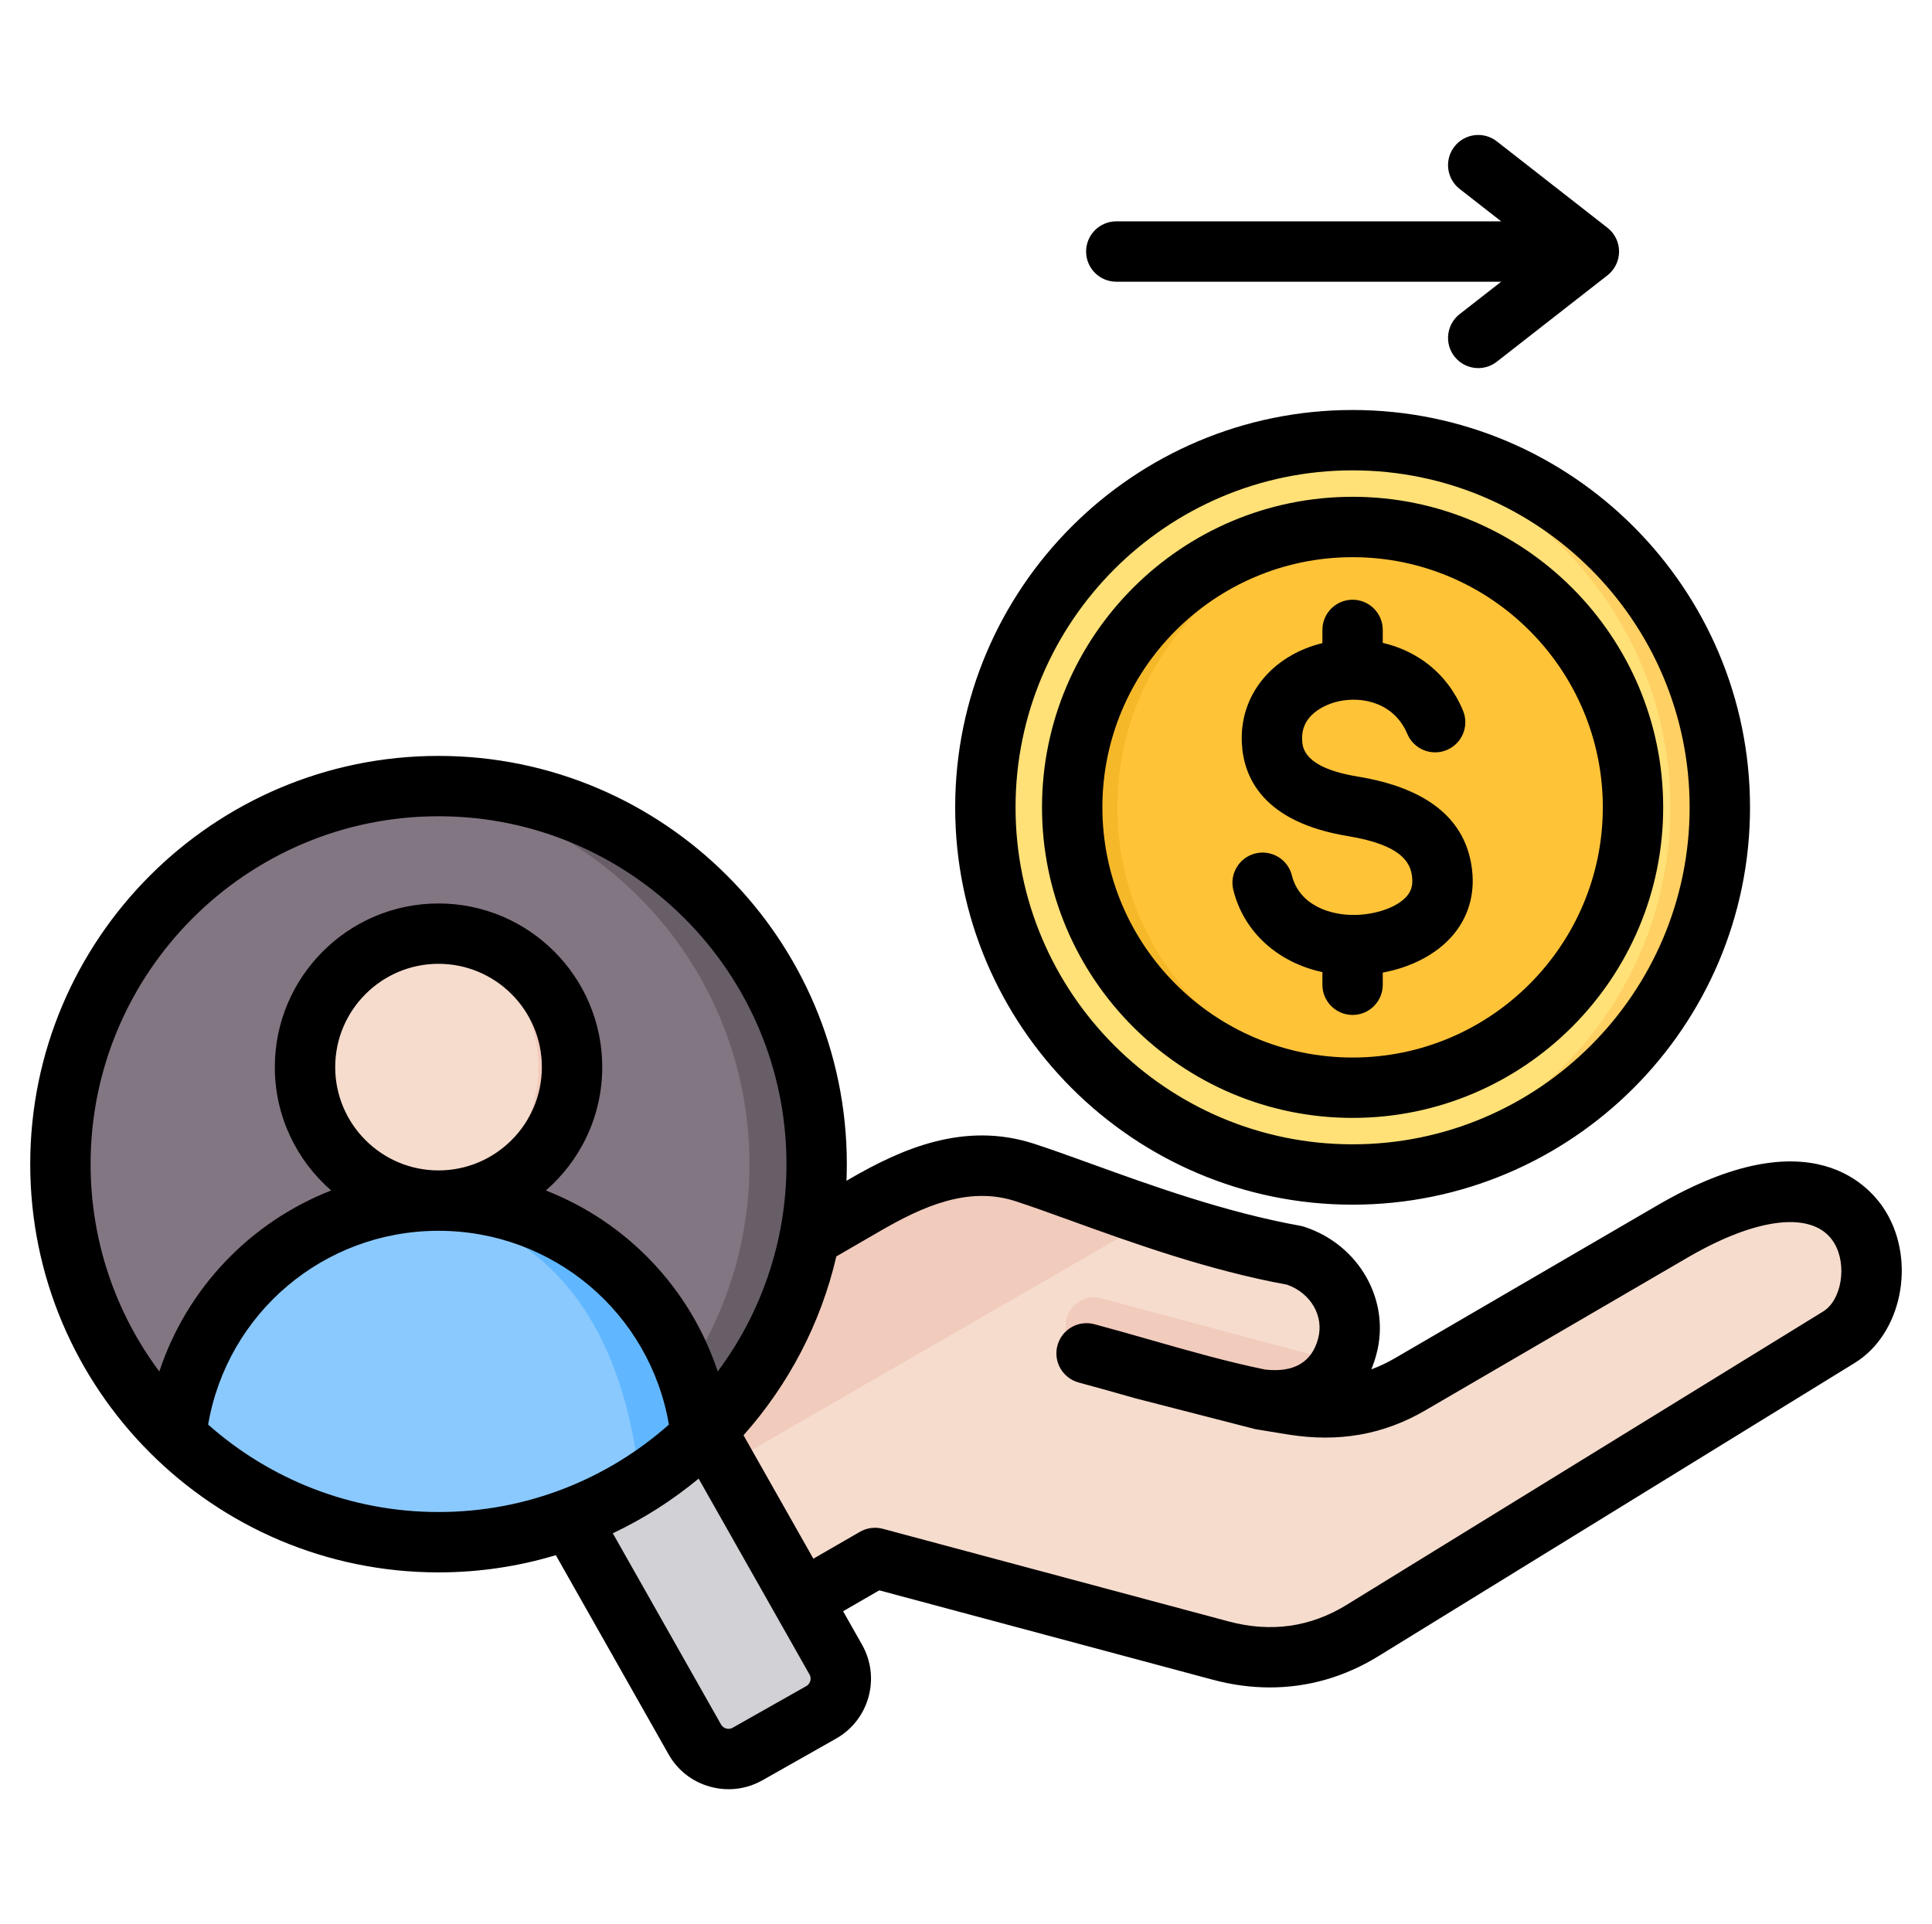
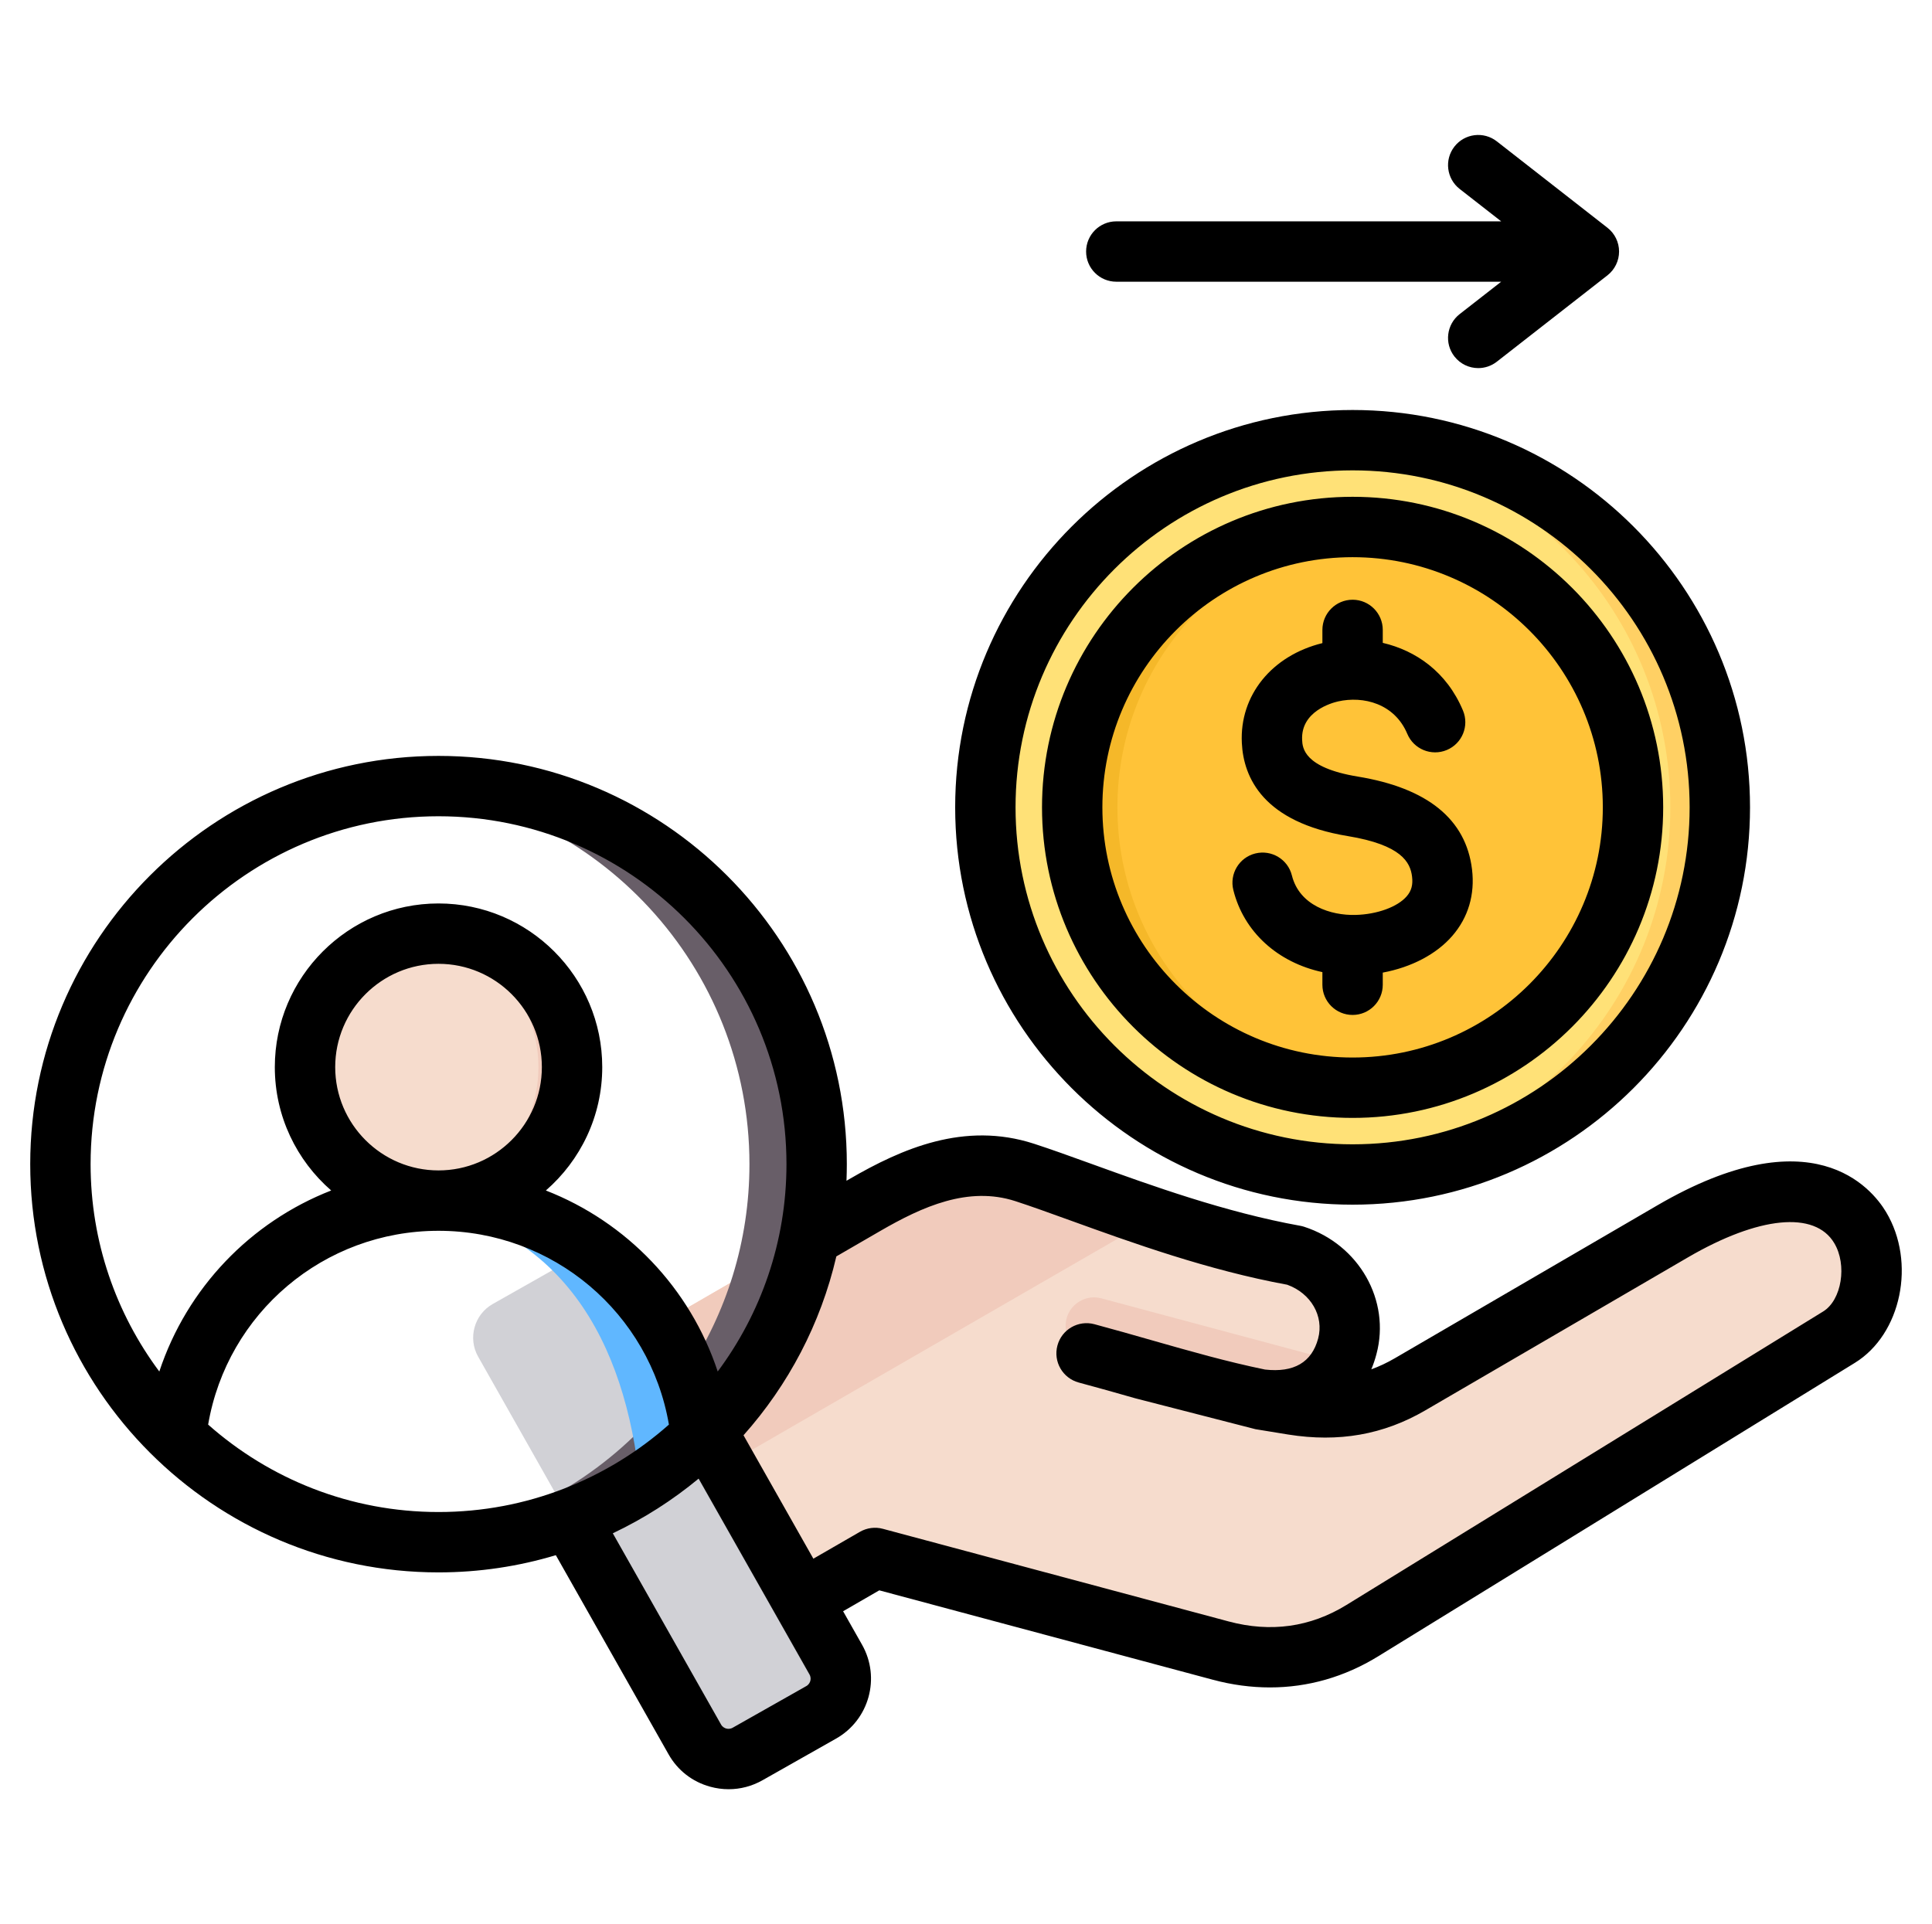
<svg xmlns="http://www.w3.org/2000/svg" width="512" height="510" viewBox="0 0 512 510" fill="none">
  <g clip-path="url(#clip0_432_713)">
    <path fill-rule="evenodd" clip-rule="evenodd" d="M156.861 361.281L229.256 319.338C242.842 311.466 256.658 305.885 271.592 310.729C288.242 316.128 315.431 327.723 343.158 332.724C353.45 336.061 359.866 346.366 357.066 356.815C354.266 367.266 345.435 372.654 332.975 370.727L342.667 372.278C353.774 374.054 363.974 372.534 373.695 366.873L443.299 326.332C497.404 294.821 505.351 343.299 487.361 354.374L361.048 432.153C349.431 439.305 336.719 440.974 323.54 437.442L231.921 412.893L197.991 432.482C191.467 436.248 183.074 434 179.308 427.476L151.871 379.953C148.109 373.436 150.349 365.054 156.861 361.281Z" fill="#F6DCCD" />
    <path fill-rule="evenodd" clip-rule="evenodd" d="M355.414 361.15C351.545 368.711 343.573 372.366 332.974 370.727C317.966 366.758 302.976 362.69 287.981 358.672C283.965 357.596 281.581 353.467 282.657 349.451C283.733 345.435 287.862 343.051 291.878 344.127L355.414 361.15Z" fill="#F1CBBC" />
    <path fill-rule="evenodd" clip-rule="evenodd" d="M156.86 361.281L229.255 319.338C242.841 311.466 256.657 305.885 271.591 310.729C280.499 313.618 292.424 318.279 305.834 322.756L165.595 403.723L151.872 379.953C148.109 373.437 150.349 365.054 156.86 361.281Z" fill="#F1CBBC" />
    <path fill-rule="evenodd" clip-rule="evenodd" d="M164.079 338.437L221.494 439.884C224.27 444.789 222.528 451.074 217.623 453.85L198.094 464.903C193.189 467.679 186.904 465.937 184.128 461.032L126.713 359.584C123.937 354.679 125.679 348.394 130.584 345.618L150.113 334.566C155.018 331.789 161.303 333.531 164.079 338.437Z" fill="#D1D1D6" />
    <path fill-rule="evenodd" clip-rule="evenodd" d="M194.276 408.137L204.438 426.093L214.487 443.849C217.258 448.744 215.528 455.013 210.646 457.798L217.622 453.85C222.527 451.074 224.269 444.789 221.493 439.884L211.41 422.068L191.164 386.294L170.895 350.48L164.079 338.436C161.674 334.187 156.636 332.312 152.143 333.691L163.944 354.543L184.191 390.317L194.274 408.133L194.276 408.137Z" fill="#B1B1B5" />
    <path d="M358.451 311.302C412.197 311.302 455.766 267.732 455.766 213.987C455.766 160.241 412.197 116.672 358.451 116.672C304.705 116.672 261.136 160.241 261.136 213.987C261.136 267.732 304.705 311.302 358.451 311.302Z" fill="#FFE177" />
    <path fill-rule="evenodd" clip-rule="evenodd" d="M358.45 116.672C412.195 116.672 455.765 160.242 455.765 213.987C455.765 267.732 412.195 311.302 358.45 311.302C356.246 311.302 354.061 311.222 351.893 311.077C402.58 307.704 442.652 265.528 442.652 213.987C442.652 162.445 402.581 120.27 351.893 116.897C354.061 116.752 356.246 116.672 358.45 116.672Z" fill="#FFD064" />
    <path d="M375.506 286.147C415.438 276.708 440.157 236.684 430.718 196.752C421.279 156.82 381.255 132.1 341.323 141.54C301.391 150.979 276.671 191.002 286.111 230.934C295.55 270.867 335.573 295.586 375.506 286.147Z" fill="#FFC338" />
    <path fill-rule="evenodd" clip-rule="evenodd" d="M358.45 139.678C317.41 139.678 284.14 172.948 284.14 213.988C284.14 255.028 317.409 288.298 358.45 288.298C360.468 288.298 362.466 288.215 364.443 288.057C326.206 285.005 296.126 253.011 296.126 213.989C296.126 174.967 326.205 142.973 364.443 139.92C362.466 139.761 360.468 139.678 358.45 139.678Z" fill="#F5B829" />
-     <path d="M116.217 408.764C171.561 408.764 216.427 363.898 216.427 308.554C216.427 253.209 171.561 208.344 116.217 208.344C60.873 208.344 16.007 253.209 16.007 308.554C16.007 363.898 60.873 408.764 116.217 408.764Z" fill="#837683" />
    <path fill-rule="evenodd" clip-rule="evenodd" d="M198.611 308.555C198.611 329.054 192.456 348.115 181.893 363.992C177.817 370.119 173.084 375.772 167.795 380.85C151.795 396.212 130.706 406.314 107.308 408.374C110.243 408.632 113.214 408.765 116.217 408.765C121.086 408.765 125.874 408.418 130.558 407.747C131.163 407.66 131.765 407.568 132.366 407.471C180.033 399.749 216.427 358.402 216.427 308.556C216.427 253.211 171.562 208.346 116.217 208.346C113.215 208.346 110.244 208.478 107.309 208.737C158.481 213.243 198.611 256.212 198.611 308.555Z" fill="#685E68" />
-     <path fill-rule="evenodd" clip-rule="evenodd" d="M116.217 318.217C80.119 318.217 50.4 345.569 46.636 380.668C64.66 398.063 89.189 408.763 116.217 408.763C121.086 408.763 125.874 408.415 130.558 407.745C151.871 404.69 171.017 394.927 185.793 380.666C182.036 345.559 152.321 318.217 116.217 318.217Z" fill="#8AC9FE" />
    <path fill-rule="evenodd" clip-rule="evenodd" d="M107.311 318.778C148.967 324.071 165.753 355.591 169.613 393.363C175.439 389.686 180.86 385.426 185.794 380.665C182.037 345.559 152.322 318.217 116.218 318.217C113.2 318.217 110.228 318.408 107.311 318.778Z" fill="#60B7FF" />
    <path d="M141.19 307.833C155.006 294.018 155.006 271.619 141.19 257.803C127.375 243.988 104.976 243.988 91.16 257.803C77.345 271.619 77.345 294.018 91.16 307.833C104.976 321.649 127.375 321.649 141.19 307.833Z" fill="#F6DCCD" />
    <path fill-rule="evenodd" clip-rule="evenodd" d="M142.691 282.835C142.691 300.867 129.202 315.748 111.764 317.939C113.223 318.122 114.709 318.216 116.218 318.216C135.759 318.216 151.599 302.375 151.599 282.835C151.599 263.294 135.758 247.453 116.218 247.453C114.709 247.453 113.223 247.547 111.764 247.731C129.202 249.921 142.691 264.803 142.691 282.835Z" fill="#F1CBBC" />
    <path fill-rule="evenodd" clip-rule="evenodd" d="M287.83 66.669C287.83 62.249 291.412 58.667 295.832 58.667H397.83L386.821 50.077C383.343 47.357 382.721 42.33 385.442 38.846C388.162 35.368 393.194 34.746 396.673 37.467L425.992 60.366C427.931 61.877 429.07 64.207 429.07 66.669C429.07 69.126 427.931 71.461 425.992 72.976L396.672 95.87C395.208 97.009 393.481 97.565 391.748 97.565C389.371 97.565 387.022 96.506 385.441 94.487C382.72 91.009 383.342 85.977 386.82 83.257L397.829 74.667H295.832C291.412 74.666 287.83 71.089 287.83 66.669ZM332.719 378.805L341.38 380.217C354.762 382.359 366.642 380.269 377.703 373.825L447.299 333.275C466.079 322.336 480.953 320.877 486.084 329.467C489.567 335.257 488.061 344.576 483.166 347.598L356.833 425.389C347.259 431.277 336.749 432.746 325.589 429.757L233.96 405.206C231.912 404.655 229.729 404.947 227.888 406.006L215.551 413.127L197.039 380.414C208.872 367.127 217.481 350.916 221.642 333.006L233.23 326.294C244.47 319.784 256.6 314.315 269.101 318.367C273.3 319.737 278.157 321.488 283.791 323.526C300.001 329.386 320.152 336.668 341.121 340.513C347.4 342.777 350.911 348.825 349.32 354.775C347.621 361.106 342.89 363.854 335.251 362.998C325.108 360.908 315.44 358.145 305.212 355.227C300.307 353.824 295.238 352.374 290.018 350.976C285.749 349.837 281.371 352.365 280.228 356.634C279.079 360.908 281.621 365.285 285.881 366.438C290.969 367.794 295.982 369.224 300.821 370.604L332.719 378.805ZM214.741 445.525C214.83 445.186 214.929 444.518 214.539 443.816L185.149 391.899C178.239 397.627 170.6 402.504 162.401 406.396L191.09 457.089C191.481 457.785 192.111 458.044 192.45 458.139C192.789 458.238 193.462 458.327 194.159 457.937L213.693 446.885C214.379 446.5 214.643 445.869 214.741 445.525ZM55.159 377.586C60.219 348.036 85.801 326.22 116.207 326.22C146.628 326.22 172.21 348.036 177.27 377.586C160.998 391.999 139.61 400.758 116.207 400.758C92.819 400.758 71.431 391.999 55.159 377.586ZM88.832 282.837C88.832 267.737 101.122 255.457 116.207 255.457C131.311 255.457 143.601 267.737 143.601 282.837C143.601 297.937 131.311 310.217 116.207 310.217C101.122 310.217 88.832 297.936 88.832 282.837ZM116.207 216.348C65.368 216.348 24.009 257.707 24.009 308.546C24.009 329.129 30.777 348.159 42.22 363.518C49.549 341.377 66.39 323.877 87.769 315.536C78.628 307.586 72.829 295.88 72.829 282.837C72.829 258.917 92.292 239.459 116.208 239.459C140.128 239.459 159.601 258.917 159.601 282.837C159.601 295.88 153.802 307.586 144.662 315.536C166.041 323.877 182.882 341.377 190.201 363.518C201.639 348.159 208.422 329.13 208.422 308.546C208.42 257.707 167.061 216.348 116.207 216.348ZM499.828 321.245C495.968 314.796 480.2 295.616 439.26 319.447L369.65 359.997C367.598 361.188 365.532 362.167 363.413 362.939C363.94 361.668 364.401 360.327 364.769 358.919C368.581 344.7 360.161 329.868 345.602 325.147C345.258 325.039 344.91 324.949 344.552 324.888C324.698 321.306 305.029 314.198 289.227 308.475C283.701 306.475 278.491 304.597 274.029 303.147C255.531 297.146 238.972 304.479 225.209 312.448L224.329 312.957C224.381 311.498 224.418 310.029 224.418 308.547C224.418 248.888 175.881 200.35 116.207 200.35C56.547 200.35 8.01 248.887 8.01 308.547C8.01 368.221 56.547 416.758 116.207 416.758C127.019 416.758 137.449 415.158 147.301 412.197L177.171 464.966C179.558 469.211 183.469 472.257 188.181 473.556C189.809 474.008 191.461 474.229 193.1 474.229C196.202 474.229 199.271 473.429 202.043 471.866L221.572 460.81C230.331 455.858 233.419 444.698 228.458 435.939L223.431 427.057L233.019 421.517L321.452 445.221C326.531 446.581 331.581 447.25 336.552 447.25C346.62 447.25 356.33 444.478 365.222 439.008L491.545 361.227C503.876 353.638 507.829 334.589 499.828 321.245ZM372.789 237.566C374.041 236.126 374.479 234.516 374.21 232.346C373.758 228.567 371.41 223.949 357.218 221.61C334.79 217.929 329.537 206.139 329.099 196.899C328.478 184.299 337.039 173.751 350.449 170.456V166.959C350.449 162.549 354.031 158.957 358.451 158.957C362.871 158.957 366.448 162.548 366.448 166.959V170.39C375.137 172.419 383.369 177.996 387.7 188.318C389.408 192.385 387.502 197.077 383.421 198.786C379.35 200.495 374.657 198.579 372.948 194.507C369.569 186.468 361.298 184.397 354.577 185.917C352.929 186.298 344.711 188.548 345.078 196.117C345.181 198.127 345.426 203.455 359.806 205.827C378.299 208.858 388.49 217.128 390.099 230.416C390.909 237.076 389.106 243.167 384.889 248.039C380.667 252.92 374.049 256.365 366.447 257.787V261.006C366.447 265.426 362.87 269.008 358.45 269.008C354.031 269.008 350.448 265.426 350.448 261.006V257.659C338.648 255.108 329.629 247.059 326.848 235.904C325.779 231.616 328.387 227.276 332.67 226.208C336.958 225.149 341.298 227.747 342.366 232.04C344.357 240.009 352.688 242.677 359.226 242.499C364.91 242.367 370.36 240.386 372.789 237.566ZM358.452 147.679C395.011 147.679 424.763 177.417 424.763 213.985C424.763 250.548 395.011 280.295 358.452 280.295C321.88 280.295 292.142 250.547 292.142 213.985C292.141 177.417 321.879 147.679 358.452 147.679ZM358.452 296.298C313.059 296.298 276.143 259.368 276.143 213.984C276.143 168.596 313.059 131.675 358.452 131.675C403.831 131.675 440.761 168.596 440.761 213.984C440.761 259.368 403.831 296.298 358.452 296.298ZM358.452 124.667C407.7 124.667 447.77 164.737 447.77 213.985C447.77 263.238 407.7 303.298 358.452 303.298C309.2 303.298 269.13 263.238 269.13 213.985C269.13 164.737 309.199 124.667 358.452 124.667ZM358.452 319.296C416.521 319.296 463.773 272.058 463.773 213.985C463.773 155.916 416.521 108.669 358.452 108.669C300.384 108.669 253.131 155.917 253.131 213.985C253.131 272.058 300.383 319.296 358.452 319.296Z" fill="black" />
  </g>
  <defs>
    <clipPath id="clip0_432_713">
      <rect width="512" height="510" rx="48" fill="white" />
    </clipPath>
  </defs>
</svg>